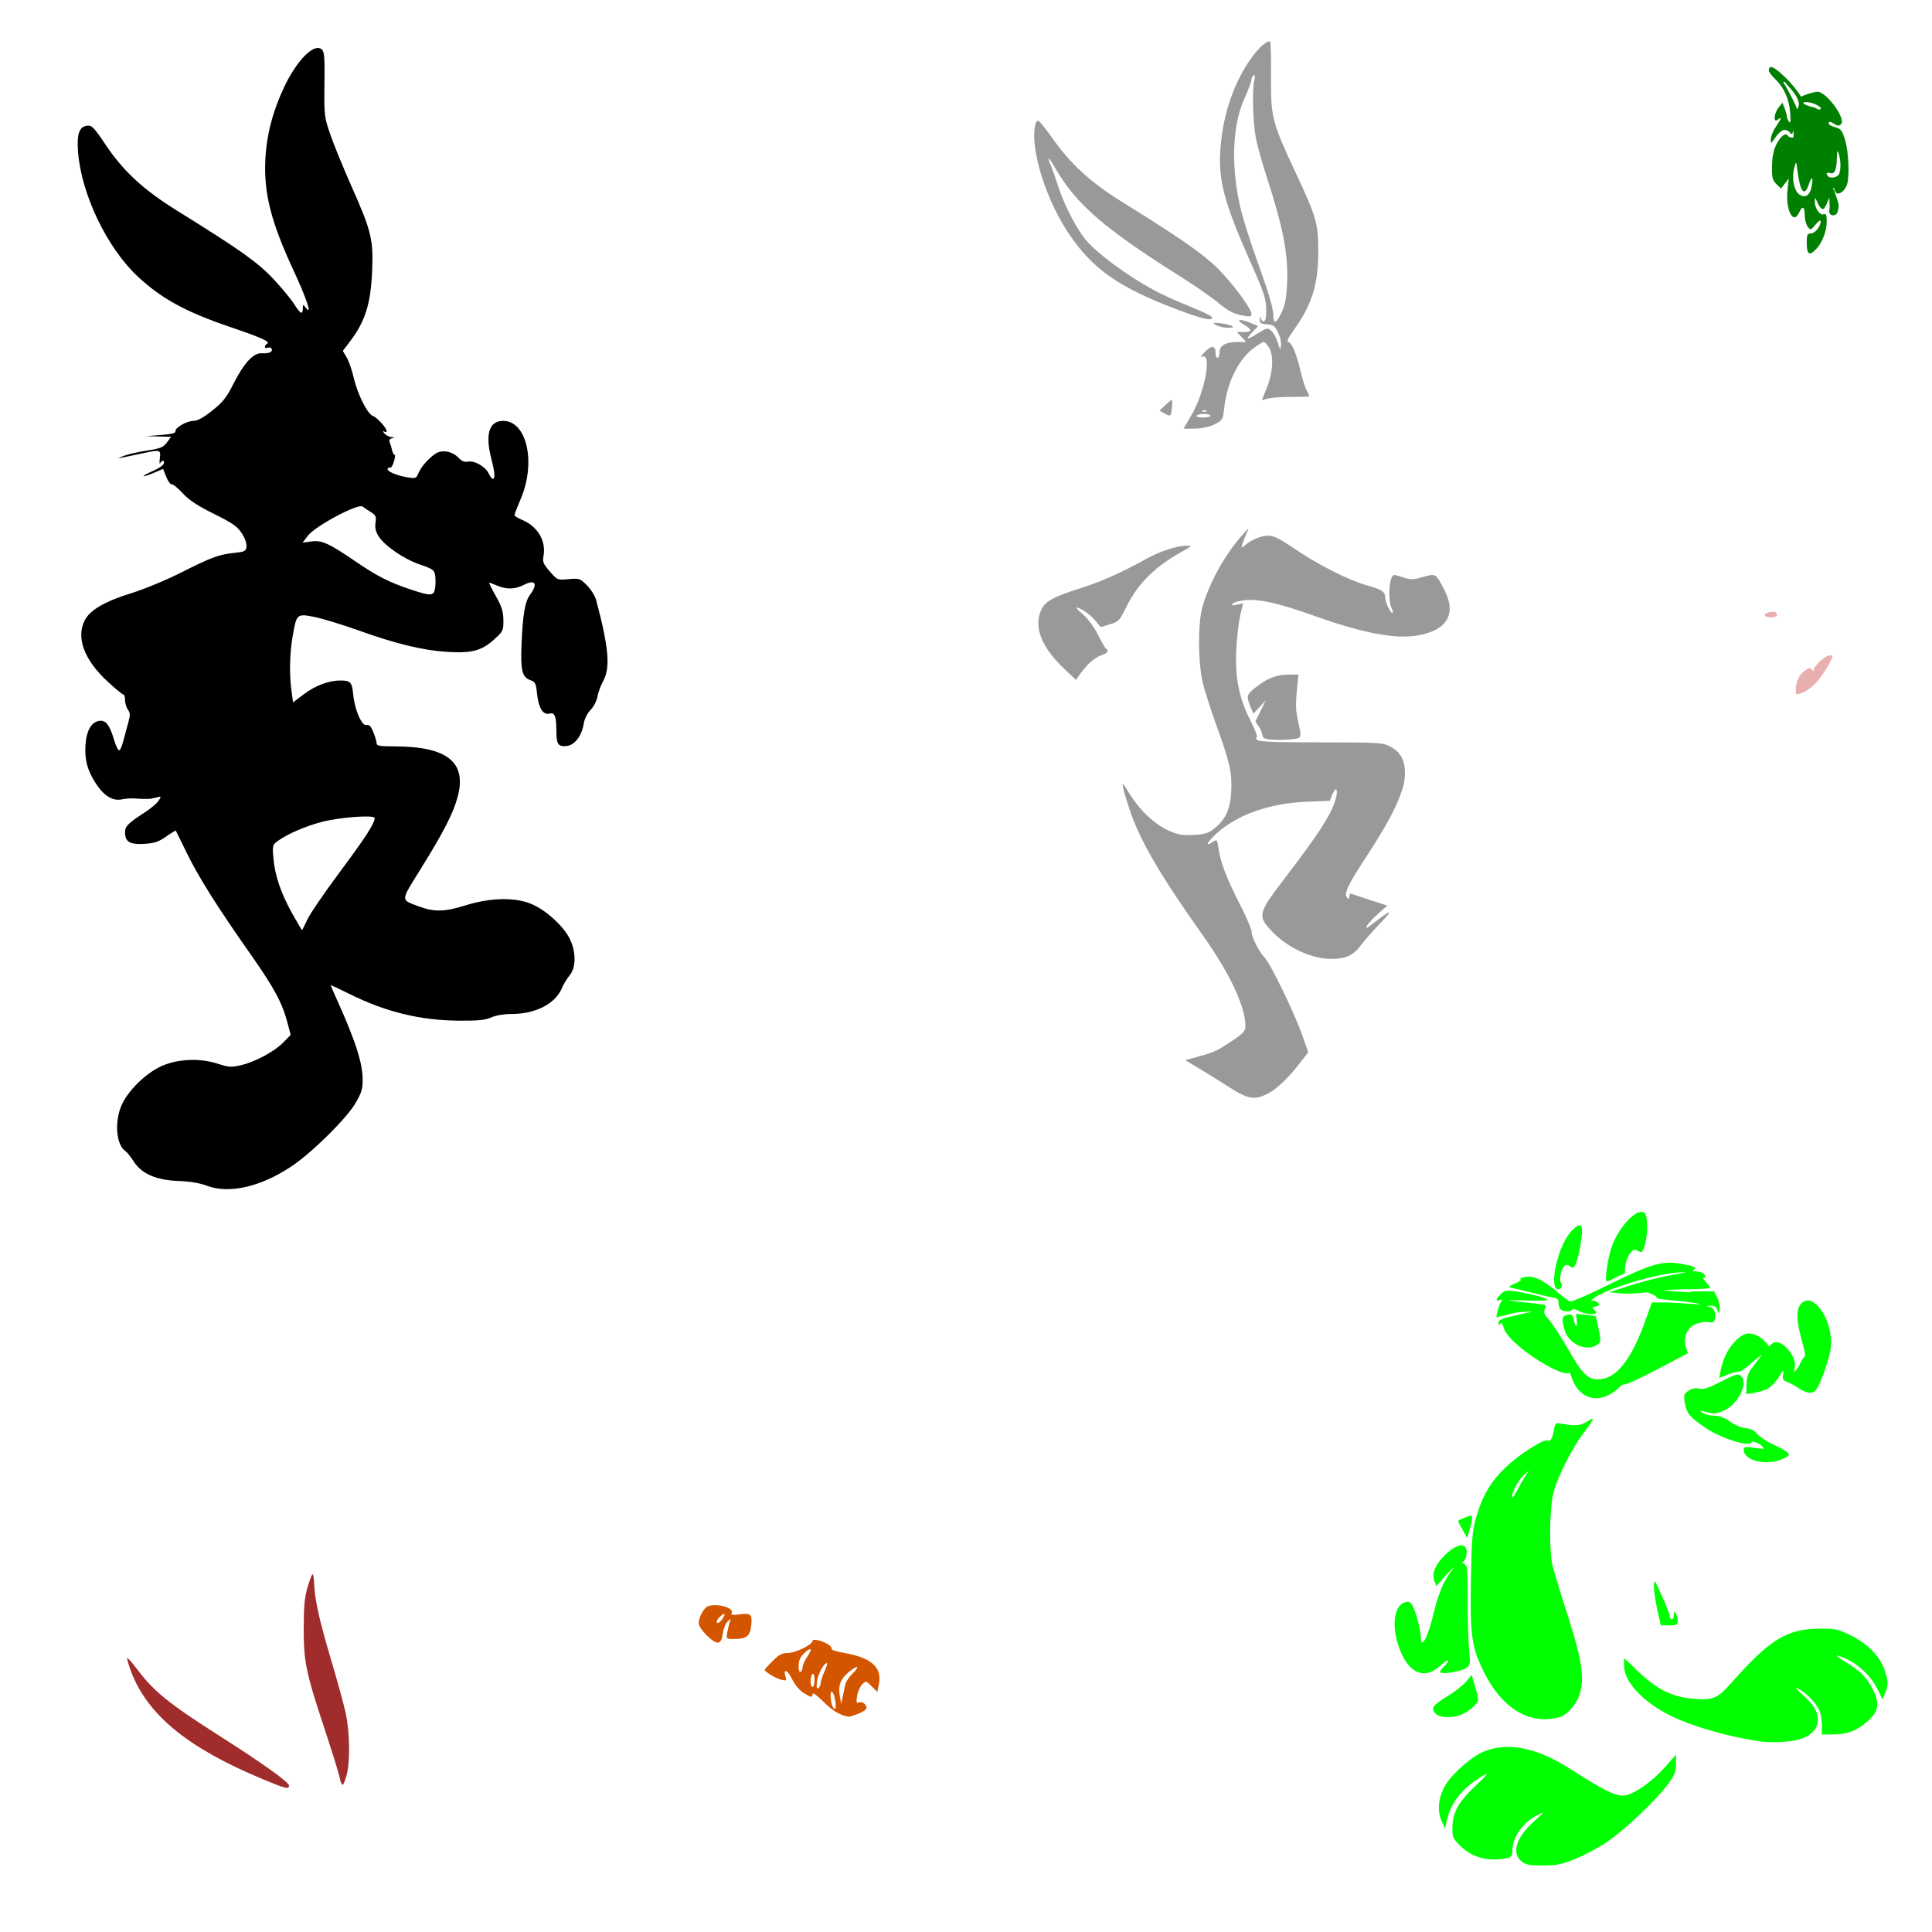
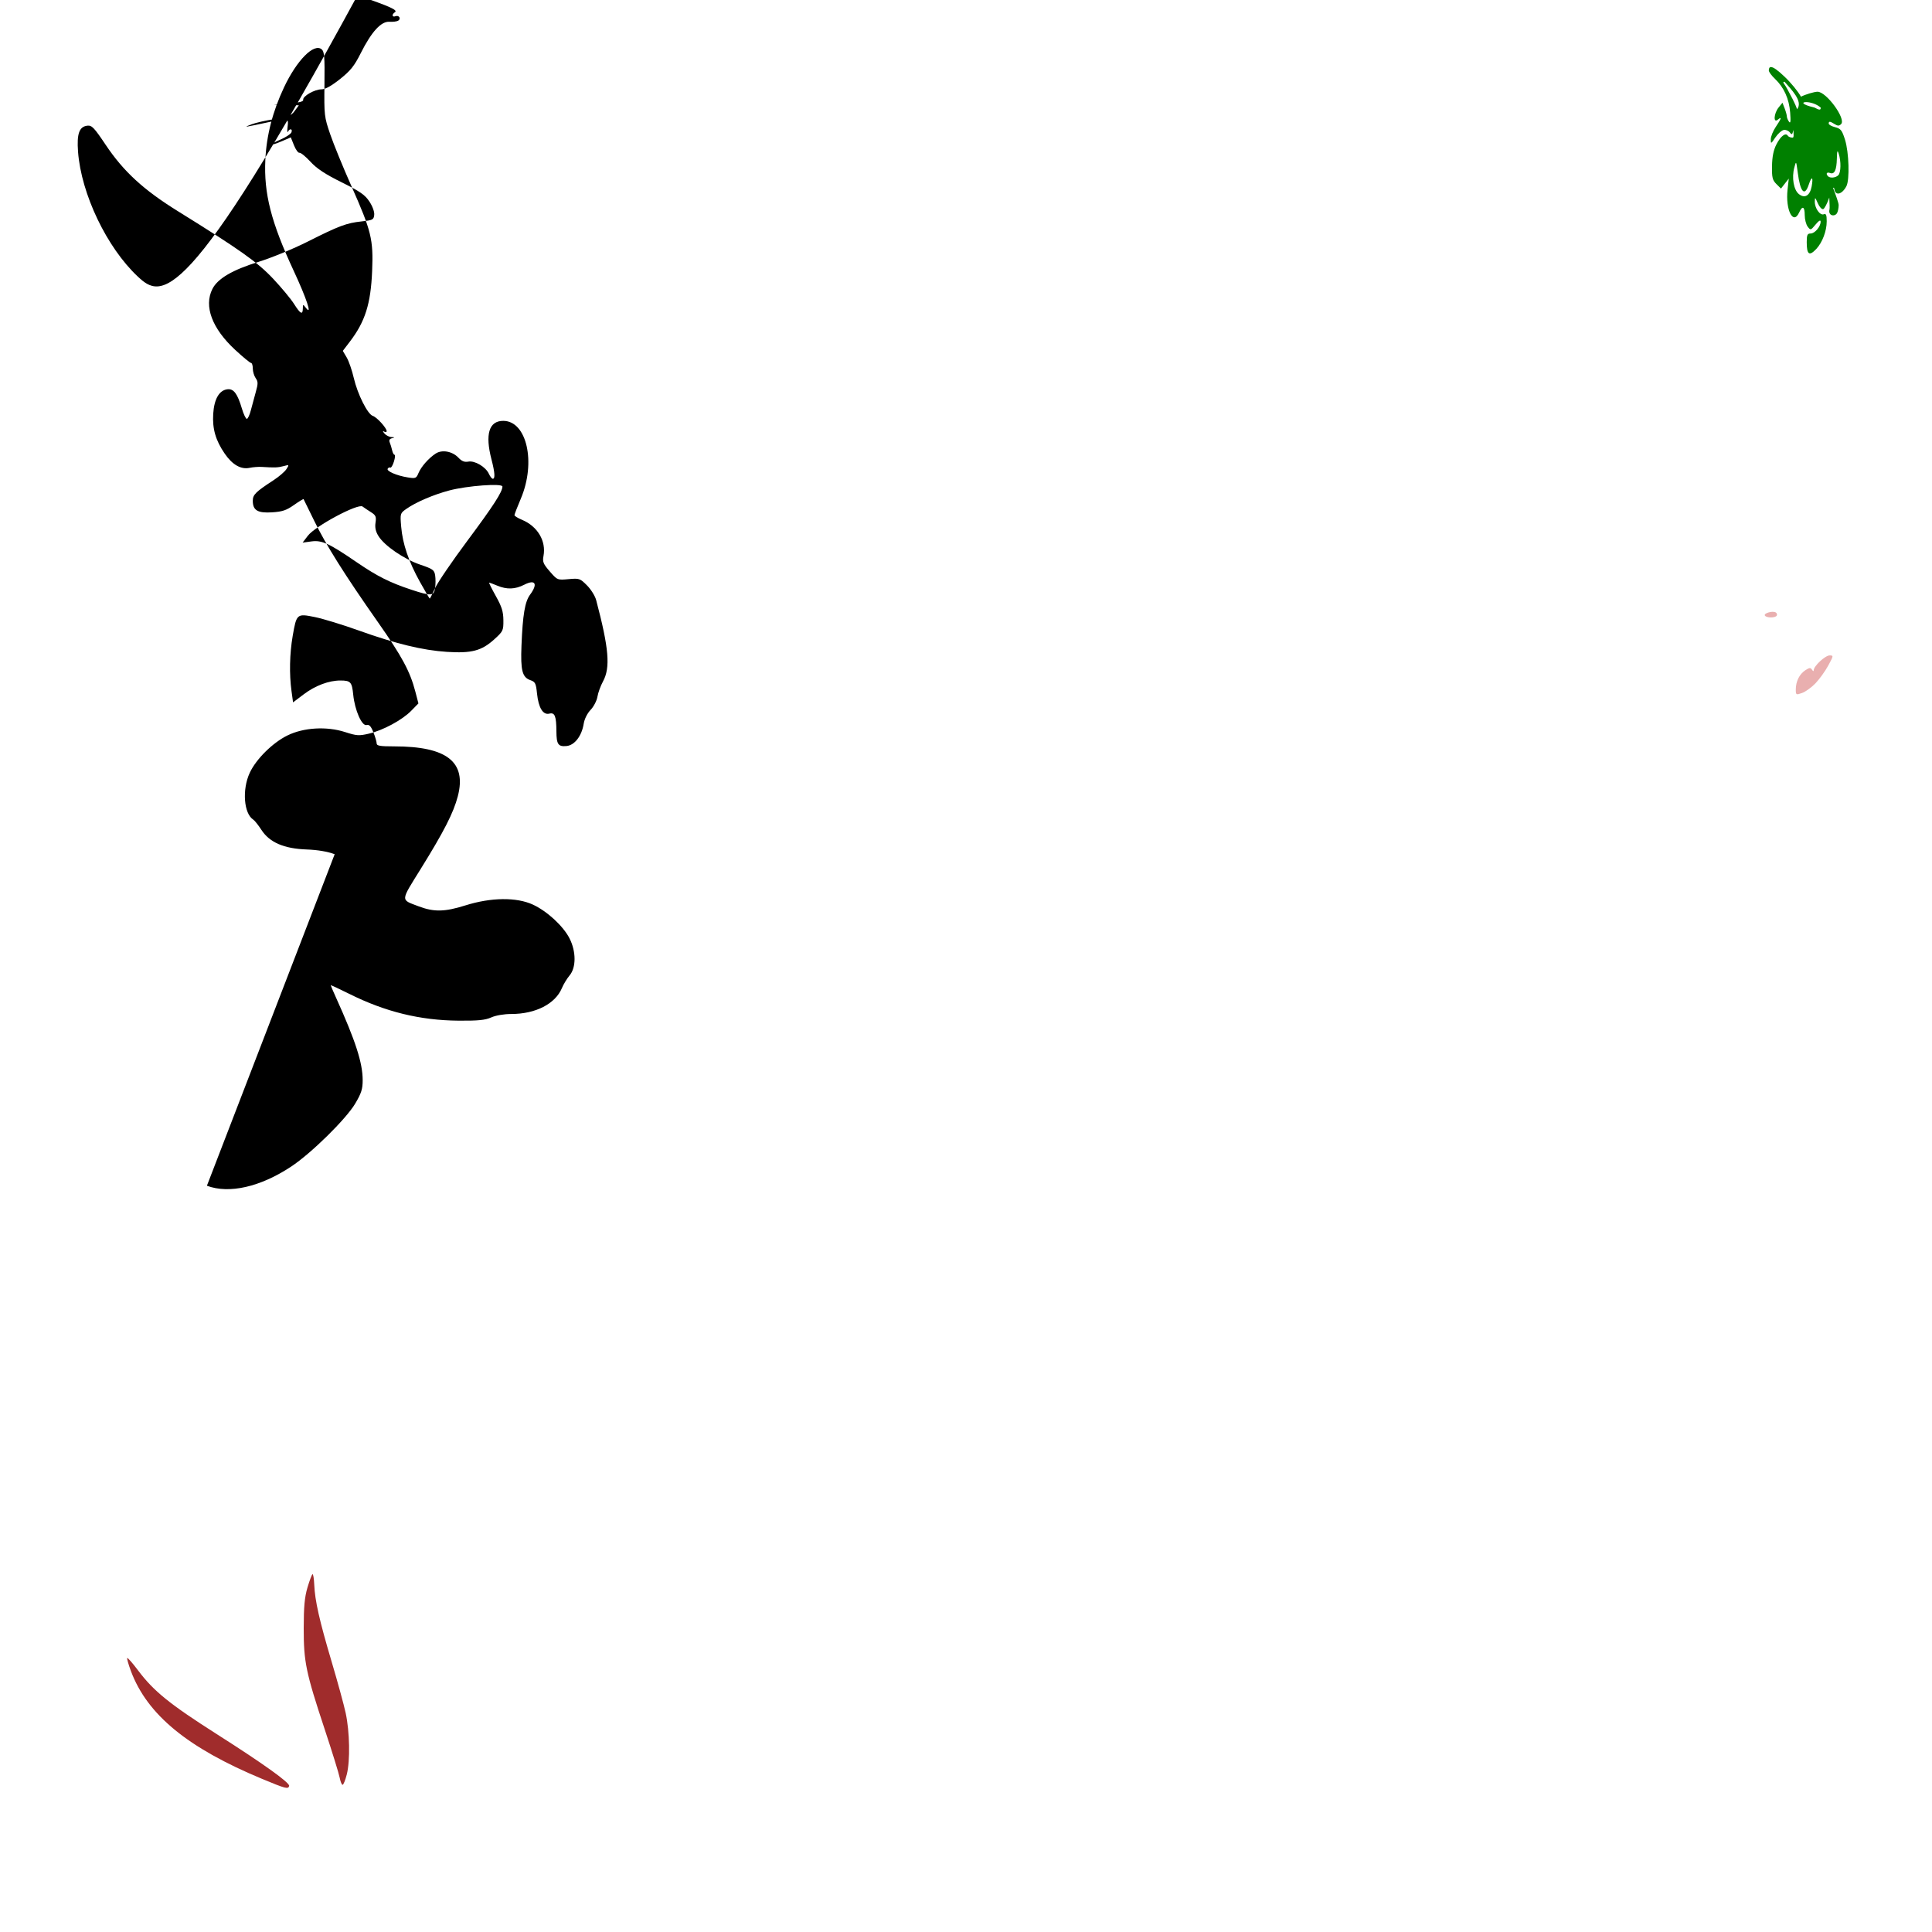
<svg xmlns="http://www.w3.org/2000/svg" xmlns:ns1="http://www.inkscape.org/namespaces/inkscape" xmlns:ns2="http://sodipodi.sourceforge.net/DTD/sodipodi-0.dtd" id="svg3275" version="1.1" ns1:version="0.47 r22583" width="1080" height="1080" ns2:docname="Bugs_stand.gif">
  <defs id="defs3279">
    <ns1:perspective ns2:type="inkscape:persp3d" ns1:vp_x="0 : 0.5 : 1" ns1:vp_y="0 : 1000 : 0" ns1:vp_z="1 : 0.5 : 1" ns1:persp3d-origin="0.5 : 0.33333333 : 1" id="perspective3283" />
  </defs>
  <ns2:namedview pagecolor="#ffffff" bordercolor="#666666" borderopacity="1" objecttolerance="10" gridtolerance="10" guidetolerance="10" ns1:pageopacity="0" ns1:pageshadow="2" ns1:window-width="1152" ns1:window-height="838" id="namedview3277" showgrid="false" ns1:zoom="0.194127" ns1:cx="39.707809" ns1:cy="390.18134" ns1:window-x="-4" ns1:window-y="-4" ns1:window-maximized="1" ns1:current-layer="svg3275" />
-   <path id="path3474" style="fill:#000000" d="m 243.211,328.755 c 0.314,-1.996 0.337,-5.161 0.052,-7.035 -0.472,-3.102 -1.228,-3.649 -8.451,-6.108 -8.958,-3.05 -19.842,-10.504 -23.216,-15.9 -1.593,-2.548 -2.087,-4.76 -1.68,-7.518 0.496,-3.353 0.147,-4.18 -2.46,-5.829 -1.671,-1.057 -3.829,-2.506 -4.795,-3.22 -2.518,-1.86 -26.432,10.917 -30.559,16.328 l -2.94,3.855 4.87,-0.667 c 5.876,-0.805 9.886,1.033 25.363,11.629 11.47,7.852 18.526,11.395 30.7,15.415 10.913,3.603 12.418,3.494 13.116,-0.948 z m -71.42,185.319 c 1.486,-3.224 9.59,-15.106 18.008,-26.405 14.555,-19.537 19.642,-27.404 19.642,-30.375 0,-1.914 -19.649,-0.463 -29.716,2.194 -8.852,2.336 -18.854,6.638 -24.073,10.355 -3.386,2.411 -3.43,2.566 -2.817,9.874 0.811,9.674 4.193,19.606 10.558,31.009 2.828,5.066 5.266,9.21 5.418,9.21 0.152,0 1.493,-2.637 2.979,-5.861 z m -56.125,148.758 c -3.977,-1.493 -9.51,-2.428 -15.705,-2.653 -12.648,-0.459 -20.706,-3.948 -25.23,-10.924 -1.727,-2.664 -3.773,-5.245 -4.547,-5.736 -5.328,-3.383 -6.349,-16.849 -1.986,-26.219 3.575,-7.679 12.84,-16.846 21.112,-20.887 9.083,-4.437 21.912,-5.181 32.173,-1.866 6.434,2.079 7.783,2.17 13.242,0.901 7.962,-1.851 18.689,-7.637 23.73,-12.799 l 4.027,-4.124 -1.736,-6.648 c -2.946,-11.282 -7.44,-19.615 -20.952,-38.853 -18.496,-26.333 -29.055,-43.133 -35.59,-56.628 -3.122,-6.447 -5.784,-11.876 -5.916,-12.065 -0.132,-0.188 -2.563,1.295 -5.403,3.297 -4.199,2.96 -6.479,3.724 -12.206,4.088 -8.068,0.514 -10.785,-1.119 -10.785,-6.48 0,-3.381 1.581,-4.944 11.629,-11.497 3.019,-1.969 6.24,-4.74 7.158,-6.158 1.636,-2.527 1.605,-2.561 -1.581,-1.701 -3.129,0.844 -4.904,0.91 -12.181,0.448 -1.842,-0.117 -4.915,0.117 -6.83,0.519 -4.817,1.012 -9.6,-1.714 -13.852,-7.893 -5.125,-7.45 -7,-13.926 -6.464,-22.336 0.526,-8.256 3.357,-13.145 7.929,-13.693 3.489,-0.418 5.621,2.414 8.1,10.762 0.943,3.175 2.178,5.772 2.744,5.772 0.567,0 1.578,-2.135 2.248,-4.745 0.67,-2.61 1.915,-7.215 2.766,-10.234 1.334,-4.73 1.326,-5.807 -0.058,-7.784 -0.884,-1.262 -1.607,-3.69 -1.607,-5.395 0,-1.705 -0.441,-3.101 -0.98,-3.101 -0.539,0 -4.529,-3.285 -8.866,-7.301 -12.933,-11.974 -17.579,-24.356 -12.758,-34.005 2.899,-5.803 11.167,-10.67 25.822,-15.201 7.134,-2.206 19.441,-7.269 27.35,-11.251 17.729,-8.927 21.793,-10.451 30.276,-11.352 6.154,-0.653 6.726,-0.945 7.034,-3.595 0.199,-1.711 -0.884,-4.747 -2.663,-7.463 -2.483,-3.793 -5.154,-5.648 -15.552,-10.801 -9.239,-4.579 -13.84,-7.617 -17.427,-11.509 -2.68,-2.908 -5.446,-5.156 -6.145,-4.995 -0.699,0.161 -2.073,-1.712 -3.054,-4.162 l -1.782,-4.454 -5.203,2.23 c -2.862,1.227 -5.398,2.035 -5.637,1.796 -0.239,-0.239 2.035,-1.496 5.053,-2.795 3.018,-1.298 5.78,-3.125 6.139,-4.059 0.779,-2.031 -1.036,-2.308 -1.986,-0.303 -0.364,0.767 -0.437,-0.488 -0.163,-2.791 0.582,-4.889 0.405,-4.933 -10.525,-2.597 -14.301,3.057 -14.349,3.063 -9.764,1.275 2.305,-0.899 8.174,-2.244 13.042,-2.989 7.638,-1.169 9.172,-1.789 11.193,-4.523 l 2.342,-3.168 -7.011,-0.201 -7.011,-0.201 8.373,-0.636 c 5.892,-0.448 8.289,-1.054 8.089,-2.045 -0.397,-1.972 6.334,-5.838 10.173,-5.843 2.156,-0.003 5.524,-1.861 10.386,-5.73 5.91,-4.703 7.987,-7.299 11.626,-14.537 6.014,-11.962 11.374,-17.82 16.019,-17.507 1.935,0.13 4.135,-0.144 4.89,-0.611 1.802,-1.113 0.448,-3.253 -1.569,-2.479 -1.87,0.717 -2.103,-1.097 -0.286,-2.22 1.897,-1.172 -2.718,-3.26 -20.899,-9.458 C 103.766,174.318 90.139,166.862 77.038,154.606 59.721,138.408 45.382,108.443 43.622,84.777 c -0.744,-10 0.683,-13.993 5.189,-14.521 2.513,-0.295 3.786,1.036 10.318,10.785 9.954,14.857 21.125,25.117 40.28,36.997 34.677,21.507 44.587,28.533 53.287,37.781 4.66,4.954 9.915,11.289 11.677,14.078 3.56,5.635 4.861,6.314 4.914,2.564 0.035,-2.486 0.053,-2.489 1.783,-0.279 3.589,4.585 0.341,-5.244 -6.825,-20.653 -12.715,-27.343 -16.818,-43.382 -15.919,-62.23 0.651,-13.644 4.084,-26.965 10.417,-40.423 7.147,-15.187 16.739,-24.896 21.056,-21.313 1.521,1.262 1.756,4.164 1.574,19.465 -0.207,17.427 -0.108,18.292 3.218,28.029 1.887,5.526 7.229,18.588 11.87,29.026 11.147,25.07 12.293,29.773 11.559,47.446 -0.761,18.327 -3.888,28.23 -12.46,39.46 l -3.931,5.15 2.163,3.667 c 1.19,2.017 2.976,7.176 3.969,11.465 2.11,9.113 7.723,20.293 10.654,21.224 2.24,0.711 7.725,6.743 7.725,8.496 0,0.603 -0.628,0.719 -1.395,0.258 -0.948,-0.57 -0.904,-0.233 0.137,1.05 0.843,1.039 2.601,1.947 3.907,2.018 2.005,0.109 2.058,0.212 0.34,0.656 -1.4,0.362 -1.791,1.106 -1.252,2.382 0.431,1.021 1.029,2.986 1.328,4.368 0.3,1.382 0.914,2.512 1.364,2.512 0.451,0 0.281,1.719 -0.376,3.821 -0.658,2.102 -1.553,3.6 -1.989,3.331 -0.436,-0.27 -1.099,0.005 -1.473,0.611 -0.834,1.35 5.05,3.9 11.279,4.887 4.294,0.681 4.702,0.516 5.905,-2.39 1.491,-3.6 5.681,-8.368 9.626,-10.952 3.57,-2.339 9.36,-1.282 12.752,2.329 1.849,1.968 3.361,2.567 5.481,2.172 3.635,-0.677 9.742,2.931 11.503,6.795 0.7,1.536 1.695,2.794 2.21,2.794 1.388,0 1.144,-3.562 -0.737,-10.786 -3.675,-14.11 -1.407,-21.589 6.548,-21.589 13.202,0 18.452,23.225 9.836,43.518 -1.95,4.593 -3.546,8.731 -3.546,9.195 0,0.464 1.884,1.63 4.186,2.592 8.754,3.657 13.616,11.837 12.037,20.254 -0.61,3.25 -0.135,4.41 3.53,8.623 4.226,4.858 4.246,4.866 10.485,4.301 6.008,-0.545 6.407,-0.41 10.286,3.469 2.22,2.22 4.535,5.924 5.146,8.233 7.145,26.994 8.043,37.733 3.807,45.503 -1.339,2.456 -2.731,6.286 -3.094,8.512 -0.363,2.225 -2.078,5.53 -3.811,7.344 -1.875,1.962 -3.441,5.107 -3.866,7.764 -1.097,6.858 -5.08,12.031 -9.598,12.466 -4.651,0.448 -5.62,-0.95 -5.661,-8.177 -0.05,-8.584 -0.892,-10.705 -3.946,-9.938 -3.548,0.891 -6.069,-3.237 -6.901,-11.303 -0.584,-5.66 -0.986,-6.459 -3.73,-7.415 -4.518,-1.575 -5.504,-5.429 -4.947,-19.347 0.687,-17.183 1.927,-24.537 4.788,-28.406 4.514,-6.105 2.985,-8.762 -3.221,-5.596 -5.129,2.617 -9.737,2.772 -15.15,0.51 -2.204,-0.921 -4.222,-1.675 -4.484,-1.675 -0.262,0 1.407,3.369 3.71,7.486 3.355,5.999 4.197,8.684 4.241,13.519 0.053,5.794 -0.153,6.222 -5.172,10.768 -7.004,6.343 -12.609,7.818 -26.38,6.937 -13.503,-0.863 -28.657,-4.538 -49.384,-11.976 -8.846,-3.174 -19.822,-6.534 -24.392,-7.466 -10.124,-2.065 -10.296,-1.919 -12.458,10.59 -1.7,9.836 -1.947,21.316 -0.661,30.681 l 0.879,6.397 6.008,-4.536 c 6.436,-4.859 14.054,-7.71 20.529,-7.682 5.646,0.024 6.383,0.847 7.094,7.925 0.87,8.659 4.817,17.649 7.447,16.961 1.497,-0.391 2.448,0.618 3.824,4.056 1.007,2.518 1.831,5.321 1.831,6.229 0,1.333 1.898,1.652 9.842,1.652 29.467,0 40.525,8.689 35.517,27.909 -2.397,9.199 -7.758,19.692 -20.752,40.614 -11.42,18.388 -11.343,17.012 -1.164,20.874 8.599,3.263 14.586,3.143 26.235,-0.525 14.237,-4.483 28.5,-4.645 37.644,-0.427 7.978,3.68 17.008,12.017 20.519,18.947 3.705,7.312 3.712,16.243 0.016,20.636 -1.465,1.741 -3.399,4.927 -4.299,7.08 -3.688,8.826 -14.734,14.486 -28.27,14.486 -4.125,0 -8.663,0.776 -11.24,1.921 -3.396,1.509 -7.315,1.897 -18.277,1.81 -21.524,-0.172 -40.985,-4.949 -61.122,-15.002 -5.68,-2.836 -10.326,-4.991 -10.326,-4.789 0,0.202 1.313,3.27 2.917,6.818 10.965,24.248 14.945,36.571 14.945,46.269 0,4.925 -0.745,7.263 -4.145,13.012 -5.148,8.703 -24.602,27.834 -35.887,35.292 -17.215,11.377 -34.649,15.334 -47.045,10.679 z" />
-   <path id="path3448" style="fill:#d45500" d="m 400.648,906.342 c 0,-0.519 1.005,-1.853 2.233,-2.964 2.511,-2.273 2.943,-1.029 0.679,1.954 -1.587,2.09 -2.911,2.55 -2.911,1.01 z m 3.43,6.749 c 0.351,-2.624 1.553,-5.631 2.67,-6.684 1.929,-1.816 1.991,-1.8 1.22,0.32 -0.446,1.228 -1.086,3.865 -1.421,5.861 -0.593,3.529 -0.5,3.628 3.371,3.628 7.389,0 9.329,-1.444 10.005,-7.448 0.722,-6.402 -0.127,-7.198 -6.716,-6.295 -3.993,0.547 -4.685,0.373 -4.143,-1.04 1.083,-2.822 -8.579,-5.348 -13.39,-3.502 -2.22,0.852 -5.074,6.156 -5.074,9.43 0,3.153 8.207,11.391 10.843,10.884 1.413,-0.272 2.181,-1.775 2.634,-5.154 z m 42.342,18.211 c 0,-2.784 0.844,-4.868 2.74,-6.764 4.083,-4.083 5.395,-3.311 2.25,1.323 -1.517,2.235 -2.757,4.968 -2.757,6.074 0,1.106 -0.502,2.322 -1.116,2.701 -0.665,0.411 -1.116,-0.936 -1.116,-3.334 z m 6.698,8.424 c 0,-1.806 0.502,-3.594 1.116,-3.973 0.664,-0.411 1.116,0.919 1.116,3.283 0,2.185 -0.502,3.973 -1.116,3.973 -0.614,0 -1.116,-1.477 -1.116,-3.283 z m 3.619,0.192 c 0.57,-4.253 3.772,-10.191 5.536,-10.27 0.43,-0.019 -0.186,2.1 -1.371,4.71 -1.185,2.609 -2.165,5.594 -2.178,6.632 -0.013,1.038 -0.603,2.245 -1.311,2.683 -0.925,0.571 -1.115,-0.484 -0.676,-3.754 z m 12.695,8.065 c -1.008,-5.657 0.368,-9.365 4.886,-13.166 4.915,-4.136 6.793,-3.731 2.439,0.526 -1.967,1.923 -3.823,4.561 -4.124,5.861 -0.301,1.3 -0.963,4.373 -1.472,6.829 l -0.925,4.465 -0.805,-4.516 z m -4.448,4.795 c -1.026,-3.827 -0.853,-8.143 0.277,-6.922 1.453,1.571 2.647,9.433 1.433,9.433 -0.57,0 -1.34,-1.13 -1.71,-2.512 z m 14.903,5.182 c 2.468,-0.988 4.488,-2.394 4.488,-3.126 0,-2.123 -2.352,-3.893 -4.22,-3.177 -1.427,0.548 -1.598,-0.065 -1.016,-3.649 0.384,-2.369 1.652,-5.26 2.818,-6.426 2.081,-2.081 2.176,-2.062 5.288,1.05 l 3.169,3.169 0.881,-4.238 c 1.964,-9.452 -4.129,-14.954 -19.475,-17.584 -4.142,-0.71 -7.266,-1.72 -6.942,-2.244 0.324,-0.524 -0.557,-1.669 -1.958,-2.544 -3.404,-2.126 -8.688,-3.296 -8.688,-1.925 0,2.044 -9.612,6.767 -13.774,6.767 -3.281,0 -4.97,0.882 -8.554,4.466 -2.456,2.456 -4.466,4.682 -4.466,4.948 0,1.052 6.324,4.819 9.299,5.539 2.81,0.68 3.08,0.514 2.44,-1.502 -1.573,-4.955 0.886,-4.265 3.501,0.982 1.622,3.256 4.312,6.526 6.461,7.854 4.407,2.723 5.092,2.801 5.092,0.576 0,-0.983 2.583,0.884 6.13,4.431 5.126,5.126 9.628,7.763 14.222,8.331 0.448,0.056 2.834,-0.707 5.303,-1.695 z" />
+   <path id="path3474" style="fill:#000000" d="m 243.211,328.755 c 0.314,-1.996 0.337,-5.161 0.052,-7.035 -0.472,-3.102 -1.228,-3.649 -8.451,-6.108 -8.958,-3.05 -19.842,-10.504 -23.216,-15.9 -1.593,-2.548 -2.087,-4.76 -1.68,-7.518 0.496,-3.353 0.147,-4.18 -2.46,-5.829 -1.671,-1.057 -3.829,-2.506 -4.795,-3.22 -2.518,-1.86 -26.432,10.917 -30.559,16.328 l -2.94,3.855 4.87,-0.667 c 5.876,-0.805 9.886,1.033 25.363,11.629 11.47,7.852 18.526,11.395 30.7,15.415 10.913,3.603 12.418,3.494 13.116,-0.948 z c 1.486,-3.224 9.59,-15.106 18.008,-26.405 14.555,-19.537 19.642,-27.404 19.642,-30.375 0,-1.914 -19.649,-0.463 -29.716,2.194 -8.852,2.336 -18.854,6.638 -24.073,10.355 -3.386,2.411 -3.43,2.566 -2.817,9.874 0.811,9.674 4.193,19.606 10.558,31.009 2.828,5.066 5.266,9.21 5.418,9.21 0.152,0 1.493,-2.637 2.979,-5.861 z m -56.125,148.758 c -3.977,-1.493 -9.51,-2.428 -15.705,-2.653 -12.648,-0.459 -20.706,-3.948 -25.23,-10.924 -1.727,-2.664 -3.773,-5.245 -4.547,-5.736 -5.328,-3.383 -6.349,-16.849 -1.986,-26.219 3.575,-7.679 12.84,-16.846 21.112,-20.887 9.083,-4.437 21.912,-5.181 32.173,-1.866 6.434,2.079 7.783,2.17 13.242,0.901 7.962,-1.851 18.689,-7.637 23.73,-12.799 l 4.027,-4.124 -1.736,-6.648 c -2.946,-11.282 -7.44,-19.615 -20.952,-38.853 -18.496,-26.333 -29.055,-43.133 -35.59,-56.628 -3.122,-6.447 -5.784,-11.876 -5.916,-12.065 -0.132,-0.188 -2.563,1.295 -5.403,3.297 -4.199,2.96 -6.479,3.724 -12.206,4.088 -8.068,0.514 -10.785,-1.119 -10.785,-6.48 0,-3.381 1.581,-4.944 11.629,-11.497 3.019,-1.969 6.24,-4.74 7.158,-6.158 1.636,-2.527 1.605,-2.561 -1.581,-1.701 -3.129,0.844 -4.904,0.91 -12.181,0.448 -1.842,-0.117 -4.915,0.117 -6.83,0.519 -4.817,1.012 -9.6,-1.714 -13.852,-7.893 -5.125,-7.45 -7,-13.926 -6.464,-22.336 0.526,-8.256 3.357,-13.145 7.929,-13.693 3.489,-0.418 5.621,2.414 8.1,10.762 0.943,3.175 2.178,5.772 2.744,5.772 0.567,0 1.578,-2.135 2.248,-4.745 0.67,-2.61 1.915,-7.215 2.766,-10.234 1.334,-4.73 1.326,-5.807 -0.058,-7.784 -0.884,-1.262 -1.607,-3.69 -1.607,-5.395 0,-1.705 -0.441,-3.101 -0.98,-3.101 -0.539,0 -4.529,-3.285 -8.866,-7.301 -12.933,-11.974 -17.579,-24.356 -12.758,-34.005 2.899,-5.803 11.167,-10.67 25.822,-15.201 7.134,-2.206 19.441,-7.269 27.35,-11.251 17.729,-8.927 21.793,-10.451 30.276,-11.352 6.154,-0.653 6.726,-0.945 7.034,-3.595 0.199,-1.711 -0.884,-4.747 -2.663,-7.463 -2.483,-3.793 -5.154,-5.648 -15.552,-10.801 -9.239,-4.579 -13.84,-7.617 -17.427,-11.509 -2.68,-2.908 -5.446,-5.156 -6.145,-4.995 -0.699,0.161 -2.073,-1.712 -3.054,-4.162 l -1.782,-4.454 -5.203,2.23 c -2.862,1.227 -5.398,2.035 -5.637,1.796 -0.239,-0.239 2.035,-1.496 5.053,-2.795 3.018,-1.298 5.78,-3.125 6.139,-4.059 0.779,-2.031 -1.036,-2.308 -1.986,-0.303 -0.364,0.767 -0.437,-0.488 -0.163,-2.791 0.582,-4.889 0.405,-4.933 -10.525,-2.597 -14.301,3.057 -14.349,3.063 -9.764,1.275 2.305,-0.899 8.174,-2.244 13.042,-2.989 7.638,-1.169 9.172,-1.789 11.193,-4.523 l 2.342,-3.168 -7.011,-0.201 -7.011,-0.201 8.373,-0.636 c 5.892,-0.448 8.289,-1.054 8.089,-2.045 -0.397,-1.972 6.334,-5.838 10.173,-5.843 2.156,-0.003 5.524,-1.861 10.386,-5.73 5.91,-4.703 7.987,-7.299 11.626,-14.537 6.014,-11.962 11.374,-17.82 16.019,-17.507 1.935,0.13 4.135,-0.144 4.89,-0.611 1.802,-1.113 0.448,-3.253 -1.569,-2.479 -1.87,0.717 -2.103,-1.097 -0.286,-2.22 1.897,-1.172 -2.718,-3.26 -20.899,-9.458 C 103.766,174.318 90.139,166.862 77.038,154.606 59.721,138.408 45.382,108.443 43.622,84.777 c -0.744,-10 0.683,-13.993 5.189,-14.521 2.513,-0.295 3.786,1.036 10.318,10.785 9.954,14.857 21.125,25.117 40.28,36.997 34.677,21.507 44.587,28.533 53.287,37.781 4.66,4.954 9.915,11.289 11.677,14.078 3.56,5.635 4.861,6.314 4.914,2.564 0.035,-2.486 0.053,-2.489 1.783,-0.279 3.589,4.585 0.341,-5.244 -6.825,-20.653 -12.715,-27.343 -16.818,-43.382 -15.919,-62.23 0.651,-13.644 4.084,-26.965 10.417,-40.423 7.147,-15.187 16.739,-24.896 21.056,-21.313 1.521,1.262 1.756,4.164 1.574,19.465 -0.207,17.427 -0.108,18.292 3.218,28.029 1.887,5.526 7.229,18.588 11.87,29.026 11.147,25.07 12.293,29.773 11.559,47.446 -0.761,18.327 -3.888,28.23 -12.46,39.46 l -3.931,5.15 2.163,3.667 c 1.19,2.017 2.976,7.176 3.969,11.465 2.11,9.113 7.723,20.293 10.654,21.224 2.24,0.711 7.725,6.743 7.725,8.496 0,0.603 -0.628,0.719 -1.395,0.258 -0.948,-0.57 -0.904,-0.233 0.137,1.05 0.843,1.039 2.601,1.947 3.907,2.018 2.005,0.109 2.058,0.212 0.34,0.656 -1.4,0.362 -1.791,1.106 -1.252,2.382 0.431,1.021 1.029,2.986 1.328,4.368 0.3,1.382 0.914,2.512 1.364,2.512 0.451,0 0.281,1.719 -0.376,3.821 -0.658,2.102 -1.553,3.6 -1.989,3.331 -0.436,-0.27 -1.099,0.005 -1.473,0.611 -0.834,1.35 5.05,3.9 11.279,4.887 4.294,0.681 4.702,0.516 5.905,-2.39 1.491,-3.6 5.681,-8.368 9.626,-10.952 3.57,-2.339 9.36,-1.282 12.752,2.329 1.849,1.968 3.361,2.567 5.481,2.172 3.635,-0.677 9.742,2.931 11.503,6.795 0.7,1.536 1.695,2.794 2.21,2.794 1.388,0 1.144,-3.562 -0.737,-10.786 -3.675,-14.11 -1.407,-21.589 6.548,-21.589 13.202,0 18.452,23.225 9.836,43.518 -1.95,4.593 -3.546,8.731 -3.546,9.195 0,0.464 1.884,1.63 4.186,2.592 8.754,3.657 13.616,11.837 12.037,20.254 -0.61,3.25 -0.135,4.41 3.53,8.623 4.226,4.858 4.246,4.866 10.485,4.301 6.008,-0.545 6.407,-0.41 10.286,3.469 2.22,2.22 4.535,5.924 5.146,8.233 7.145,26.994 8.043,37.733 3.807,45.503 -1.339,2.456 -2.731,6.286 -3.094,8.512 -0.363,2.225 -2.078,5.53 -3.811,7.344 -1.875,1.962 -3.441,5.107 -3.866,7.764 -1.097,6.858 -5.08,12.031 -9.598,12.466 -4.651,0.448 -5.62,-0.95 -5.661,-8.177 -0.05,-8.584 -0.892,-10.705 -3.946,-9.938 -3.548,0.891 -6.069,-3.237 -6.901,-11.303 -0.584,-5.66 -0.986,-6.459 -3.73,-7.415 -4.518,-1.575 -5.504,-5.429 -4.947,-19.347 0.687,-17.183 1.927,-24.537 4.788,-28.406 4.514,-6.105 2.985,-8.762 -3.221,-5.596 -5.129,2.617 -9.737,2.772 -15.15,0.51 -2.204,-0.921 -4.222,-1.675 -4.484,-1.675 -0.262,0 1.407,3.369 3.71,7.486 3.355,5.999 4.197,8.684 4.241,13.519 0.053,5.794 -0.153,6.222 -5.172,10.768 -7.004,6.343 -12.609,7.818 -26.38,6.937 -13.503,-0.863 -28.657,-4.538 -49.384,-11.976 -8.846,-3.174 -19.822,-6.534 -24.392,-7.466 -10.124,-2.065 -10.296,-1.919 -12.458,10.59 -1.7,9.836 -1.947,21.316 -0.661,30.681 l 0.879,6.397 6.008,-4.536 c 6.436,-4.859 14.054,-7.71 20.529,-7.682 5.646,0.024 6.383,0.847 7.094,7.925 0.87,8.659 4.817,17.649 7.447,16.961 1.497,-0.391 2.448,0.618 3.824,4.056 1.007,2.518 1.831,5.321 1.831,6.229 0,1.333 1.898,1.652 9.842,1.652 29.467,0 40.525,8.689 35.517,27.909 -2.397,9.199 -7.758,19.692 -20.752,40.614 -11.42,18.388 -11.343,17.012 -1.164,20.874 8.599,3.263 14.586,3.143 26.235,-0.525 14.237,-4.483 28.5,-4.645 37.644,-0.427 7.978,3.68 17.008,12.017 20.519,18.947 3.705,7.312 3.712,16.243 0.016,20.636 -1.465,1.741 -3.399,4.927 -4.299,7.08 -3.688,8.826 -14.734,14.486 -28.27,14.486 -4.125,0 -8.663,0.776 -11.24,1.921 -3.396,1.509 -7.315,1.897 -18.277,1.81 -21.524,-0.172 -40.985,-4.949 -61.122,-15.002 -5.68,-2.836 -10.326,-4.991 -10.326,-4.789 0,0.202 1.313,3.27 2.917,6.818 10.965,24.248 14.945,36.571 14.945,46.269 0,4.925 -0.745,7.263 -4.145,13.012 -5.148,8.703 -24.602,27.834 -35.887,35.292 -17.215,11.377 -34.649,15.334 -47.045,10.679 z" />
  <path id="path3287" style="fill:#a02c2c;fill-opacity:1" d="m 193.872,991.861 c 1.929,-7.655 1.627,-23.807 -0.64,-34.294 -0.991,-4.586 -4.521,-17.483 -7.843,-28.66 -6.845,-23.028 -9.352,-34.144 -9.729,-43.137 -0.143,-3.423 -0.586,-6.022 -0.985,-5.776 -0.398,0.246 -1.659,3.601 -2.801,7.455 -1.587,5.355 -2.081,10.694 -2.094,22.637 -0.021,18.936 1.187,24.767 11.712,56.554 4.2,12.684 7.975,24.867 8.389,27.072 0.414,2.205 1.149,4.01 1.633,4.01 0.484,0 1.545,-2.637 2.357,-5.861 z m -32.233,6.509 c 0.475,-1.745 -14.259,-12.305 -40.285,-28.872 -26.578,-16.919 -35.404,-24.064 -44.224,-35.799 -3.039,-4.044 -5.744,-7.134 -6.011,-6.867 -0.267,0.267 0.663,3.556 2.067,7.309 9.133,24.422 31.671,42.938 73.384,60.291 13.159,5.474 14.552,5.838 15.069,3.939 z" />
  <path style="fill:#008000" d="m 989.953,37.486 c -0.792,0.013 -1.179,0.648 -1.179,1.924 0,0.77 1.556,2.872 3.455,4.675 5.03,4.778 7.889,11.144 8.482,18.846 0.383,4.979 0.209,6.319 -0.662,5.089 -0.652,-0.921 -1.19,-2.272 -1.2,-3 -0.009,-0.728 -0.559,-2.719 -1.221,-4.448 l -1.221,-3.144 -2.131,2.627 c -2.676,3.287 -3.074,9.004 -0.476,6.847 2.436,-2.022 2.058,-0.665 -1.117,4.013 -1.535,2.262 -2.793,5.39 -2.793,6.93 0,2.702 0.083,2.66 2.544,-0.993 1.403,-2.082 3.509,-3.975 4.675,-4.199 1.166,-0.225 2.727,0.425 3.475,1.448 1.012,1.383 1.38,1.265 1.903,-1.469 0.167,2.498 0.373,4.324 -0.414,4.324 -1.101,0 -2.306,-0.488 -2.669,-1.076 -1.203,-1.947 -4.003,0.177 -6.372,4.82 -1.626,3.188 -2.373,6.863 -2.462,12.102 -0.109,6.464 0.242,7.89 2.441,10.074 l 2.565,2.545 2.172,-2.793 2.193,-2.793 -0.683,6.144 c -1.252,11.324 3.151,20.095 6.454,12.846 1.839,-4.037 3.144,-3.443 3.144,1.448 0,2.339 0.756,5.242 1.655,6.434 1.588,2.105 1.697,2.073 4.406,-1.179 1.821,-2.186 2.808,-2.768 2.834,-1.655 0.064,2.732 -3.245,6.661 -5.606,6.661 -1.815,0 -2.172,0.794 -2.172,4.841 0,6.972 1.413,7.984 5.337,3.806 3.393,-3.612 5.834,-10.05 5.834,-15.412 0,-3.611 -0.35,-4.486 -1.634,-3.993 -2.111,0.81 -5.084,-3.372 -5.027,-7.075 0.041,-2.623 0.172,-2.553 1.676,0.91 0.89,2.049 2.246,3.534 3.02,3.289 0.73,-0.231 2.203,-3.078 3.393,-6.454 0.176,3.134 0.301,5.914 0.124,6.62 -0.884,3.523 2.821,4.273 4.179,2.131 0.519,-0.819 0.942,-2.883 0.952,-4.572 0.01,-1.066 -1.601,-5.634 -3.103,-9.475 0.347,-0.444 0.564,-0.243 0.683,0.559 0.582,3.943 4.289,3.051 6.744,-1.614 1.894,-3.598 1.438,-18.936 -0.765,-25.962 -1.659,-5.288 -2.361,-6.199 -5.503,-7.013 -1.985,-0.514 -3.62,-1.41 -3.62,-2.007 0,-1.427 0.687,-1.382 3.331,0.269 1.735,1.083 2.488,1.091 3.599,-0.021 2.876,-2.875 -8.205,-18.08 -13.177,-18.08 -1.724,0 -6.752,1.478 -9.247,2.772 -1.853,-3.164 -5.307,-7.476 -9.288,-11.274 -3.749,-3.576 -6.211,-5.317 -7.53,-5.296 z m 7.613,8.213 c 3.532,4.109 10.639,10.973 6.992,15.37 -0.409,-1.387 -1.203,-3.182 -2.441,-5.627 -1.934,-3.821 -4.027,-7.59 -4.655,-8.357 -0.789,-0.965 -0.758,-1.386 0.103,-1.386 z m 12.226,11.378 c 2.071,0.043 5.572,0.929 8.006,3.082 0,1.482 -0.699,1.467 -3.517,-0.041 -7.445,-1.764 -7.152,-3.096 -4.489,-3.041 z m 17.439,27.534 c 0.146,-0.01 0.352,0.443 0.621,1.283 1.379,4.307 1.259,10.574 -0.228,12.06 -1.46,1.46 -4.545,1.764 -5.73,0.579 -1.394,-1.394 -0.738,-2.529 1.055,-1.841 2.522,0.968 3.72,-1.536 3.868,-8.006 0.064,-2.8 0.17,-4.067 0.414,-4.075 z m -23.273,6.454 c 0.282,0.027 0.511,1.658 0.993,5.42 1.411,11.005 3.87,13.655 6.185,6.64 1.641,-4.971 2.607,-4.311 1.593,1.096 -0.973,5.187 -3.889,6.904 -7.178,4.241 -2.874,-2.327 -4.041,-9.171 -2.524,-14.75 0.464,-1.707 0.712,-2.669 0.931,-2.648 z" id="path3379" />
  <path id="path3586" style="fill:#e9afaf" d="m 993.208,344.141 c 0.353,-0.572 0.103,-1.372 -0.556,-1.78 -1.699,-1.05 -6.881,0.43 -6.075,1.735 0.854,1.382 5.783,1.415 6.63,0.044 z m 21.7,37.789 c 2.213,-2.324 5.406,-6.77 7.094,-9.882 2.992,-5.515 3.011,-5.657 0.727,-5.657 -2.413,0 -8.807,5.941 -8.838,8.212 -0.01,0.782 -0.389,0.691 -0.976,-0.236 -0.794,-1.253 -1.434,-1.202 -3.718,0.295 -3.292,2.157 -5.336,6.257 -5.336,10.702 0,3.147 0.099,3.204 3.511,2.014 1.931,-0.673 5.322,-3.125 7.535,-5.449 z" />
-   <path id="path3610" style="fill:#999999" d="m 655.13,228.004 c 0.234,-2.456 0.189,-4.466 -0.101,-4.466 -0.29,0 -1.945,1.359 -3.678,3.02 l -3.152,3.02 2.533,1.406 c 3.71,2.06 3.932,1.91 4.398,-2.98 z M 709.555,23.195 c -1.62,-0.186 -5.805,3.43 -9.392,8.316 -10.229,13.935 -16.522,32.066 -17.935,51.737 -1.258,17.516 2.056,30.015 16.57,62.701 7.678,17.291 8.932,21.018 9.04,26.686 0.079,4.116 -0.366,6.751 -1.179,7.033 -0.716,0.249 -1.533,-0.443 -1.82,-1.552 -0.423,-1.633 -0.536,-1.567 -0.641,0.414 -0.109,2.047 0.549,2.503 4.055,2.793 3.581,0.296 4.469,0.955 6.206,4.51 1.117,2.285 1.857,5.555 1.634,7.261 -0.379,2.901 -0.503,2.804 -1.758,-1.469 -0.738,-2.512 -2.33,-5.487 -3.558,-6.599 -2.169,-1.963 -2.395,-1.924 -7.82,1.448 -6.239,3.878 -7.047,3.539 -2.607,-1.096 l 2.979,-3.103 -4.075,-1.696 c -5.957,-2.489 -8.875,-2.194 -4.53,0.455 5.363,3.27 5.594,4.551 0.827,4.551 l -4.158,0 2.627,2.793 2.607,2.793 -4.592,0 c -6.842,0 -10.302,1.922 -10.302,5.751 0,1.743 -0.503,3.165 -1.117,3.165 -0.614,0 -1.117,-1.211 -1.117,-2.71 0,-4.323 -2.183,-4.554 -5.978,-0.621 -1.93,2.001 -2.822,3.261 -1.986,2.793 6.414,-3.59 2.188,19.806 -6.041,33.471 -2.124,3.528 -3.848,6.479 -3.848,6.558 -10e-6,0.079 2.888,0.091 6.434,0.021 4.11,-0.082 8.104,-0.961 11.005,-2.441 4.363,-2.226 4.573,-2.599 5.234,-8.813 1.509,-14.2 7.731,-27.074 16.198,-33.512 2.657,-2.021 5.282,-3.662 5.834,-3.662 0.552,0 1.882,1.336 2.958,2.979 2.825,4.311 2.355,13.993 -1.117,22.59 l -2.813,6.93 3.537,-0.91 c 1.939,-0.497 7.908,-0.89 13.281,-0.89 5.373,0 9.785,-0.147 9.785,-0.331 -1.8e-4,-0.184 -0.73,-1.745 -1.614,-3.455 -0.884,-1.709 -2.38,-6.394 -3.31,-10.405 -2.326,-10.029 -5.073,-16.508 -6.992,-16.508 -1.039,0 0.195,-2.539 3.475,-7.137 10.025,-14.049 13.483,-25.446 13.384,-44.228 -0.08,-15.132 -1.071,-18.487 -12.846,-43.711 -13.041,-27.934 -13.716,-30.56 -13.57,-52.792 0.068,-10.4 -0.131,-19.306 -0.434,-19.797 -0.117,-0.19 -0.286,-0.284 -0.517,-0.31 z m -8.502,18.783 c 0.556,-0.086 0.547,1.072 0,3.662 -1.145,5.414 -0.655,22.296 0.89,31.092 0.647,3.684 3.357,13.473 6.041,21.762 9.519,29.402 12.285,43.93 11.481,60.591 -0.371,7.683 -1.161,11.664 -3.062,15.618 -2.87,5.971 -4.531,6.786 -4.551,2.234 -0.019,-4.414 -2.207,-11.913 -9.247,-31.609 -3.413,-9.55 -7.236,-21.418 -8.502,-26.375 -6.159,-24.124 -5.574,-48.156 1.572,-63.984 2.151,-4.764 3.91,-9.444 3.91,-10.405 0,-0.961 0.547,-2.079 1.2,-2.482 0.102,-0.063 0.19,-0.091 0.269,-0.103 z M 580.118,67.505 c -1.698,0.278 -2.531,6.972 -1.655,13.984 1.954,15.636 9.525,35.124 19.239,49.482 13.22,19.54 27.675,29.641 60.033,41.932 14.709,5.587 20.645,6.881 19.652,4.303 -0.236,-0.614 -5.498,-3.159 -11.709,-5.668 -6.211,-2.509 -13.973,-5.928 -17.232,-7.592 -17.259,-8.813 -36.771,-23.214 -42.925,-31.651 -5.135,-7.039 -11.19,-19.215 -14.005,-28.217 -1.248,-3.991 -3.054,-9.137 -4.034,-11.44 -2.462,-5.785 -1.351,-5.24 2.296,1.117 11.714,20.414 27.568,34.139 70.624,61.17 7.609,4.777 16.897,11.253 20.645,14.377 5.147,4.29 8.252,5.966 12.681,6.868 5.202,1.059 5.854,0.984 5.854,-0.662 0,-2.959 -10.479,-17.078 -19.011,-25.61 -7.774,-7.774 -21.633,-17.405 -53.082,-36.884 -17.668,-10.943 -28.944,-21.219 -39.077,-35.622 -3.636,-5.169 -7.215,-9.604 -7.944,-9.847 -0.12,-0.04 -0.238,-0.06 -0.352,-0.041 z m 99.151,112.949 c -0.547,0.012 -0.89,0.09 -0.89,0.248 0,0.268 1.142,0.934 2.524,1.489 3.289,1.322 9.419,1.467 8.026,0.186 -0.903,-0.83 -7.292,-1.978 -9.661,-1.924 z m -6.371,48.8 c 0.388,-0.016 0.818,0.066 1.221,0.228 0.891,0.356 0.639,0.608 -0.662,0.662 -1.177,0.048 -1.84,-0.208 -1.469,-0.579 0.185,-0.185 0.522,-0.294 0.91,-0.31 z m -0.103,2.131 c 1.719,-0.014 3.421,0.295 3.827,0.952 0.335,0.542 -1.408,1.021 -3.868,1.055 -2.514,0.035 -4.191,-0.405 -3.827,-0.993 0.41,-0.663 2.15,-1 3.868,-1.014 z m 24.948,64.273 c -0.323,0.152 -1.285,1.193 -3.103,3.227 -10.063,11.264 -19.049,27.578 -22.652,41.104 -2.348,8.813 -2.27,29.514 0.145,40.67 0.963,4.448 4.476,15.552 7.799,24.679 7.544,20.723 8.873,26.665 8.337,37.091 -0.504,9.794 -3.077,15.536 -9.185,20.48 -3.538,2.864 -5.342,3.441 -11.812,3.806 -6.443,0.364 -8.646,-0.039 -14.274,-2.565 -7.849,-3.522 -16.255,-11.603 -22.073,-21.245 -4.56,-7.559 -4.511,-5.99 0.228,8.73 5.606,17.414 17.018,37.12 41.249,71.266 15.175,21.383 23.902,40.025 23.81,50.827 -0.022,2.59 -1.227,3.944 -6.971,7.778 -9.048,6.039 -10.302,6.645 -19.197,9.081 l -7.509,2.048 8.771,5.275 c 4.817,2.906 12.204,7.495 16.425,10.198 10.014,6.414 13.671,6.967 21.142,3.165 4.622,-2.352 11.48,-8.87 17.294,-16.425 l 5.13,-6.661 -3.144,-8.999 c -4.314,-12.411 -17.924,-40.556 -21.204,-43.835 -3.169,-3.169 -7.364,-11.63 -7.364,-14.874 0,-1.25 -3.006,-8.171 -6.682,-15.37 -7.256,-14.21 -10.597,-22.986 -11.791,-30.947 -0.762,-5.079 -0.77,-5.104 -3.413,-3.372 -4.336,2.841 -3.033,0.094 2.276,-4.799 11.264,-10.383 29.497,-16.902 49.648,-17.77 l 13.819,-0.6 1.221,-3.206 c 1.64,-4.344 3.29,-4.045 2.4,0.434 -1.756,8.839 -8.329,19.253 -30.285,47.972 -13.744,17.977 -13.993,19.582 -4.675,28.899 7.856,7.856 20.067,13.652 29.954,14.212 9.16,0.519 14.228,-1.459 18.432,-7.22 1.728,-2.368 6.707,-8.033 11.047,-12.578 7.882,-8.255 6.666,-8.168 -4.282,0.31 -3.548,2.747 -4.104,2.943 -3.082,1.034 0.687,-1.285 3.531,-4.34 6.309,-6.785 l 5.048,-4.448 -9.226,-3 c -5.069,-1.645 -9.845,-3.237 -10.612,-3.558 -0.813,-0.341 -1.386,0.247 -1.386,1.407 0,1.474 -0.333,1.653 -1.262,0.724 -2.045,-2.045 0.436,-7.268 11.254,-23.728 13.598,-20.692 20.513,-35.166 21.018,-44.021 0.483,-8.462 -2.008,-13.511 -8.233,-16.777 -4.124,-2.163 -6.235,-2.296 -38.622,-2.296 -25.925,0 -34.626,-0.351 -35.684,-1.407 -0.882,-0.879 -0.946,-1.386 -0.186,-1.386 0.663,0 -1.022,-4.392 -3.744,-9.764 -6.437,-12.701 -8.621,-24.176 -7.695,-40.484 0.366,-6.447 1.355,-14.62 2.193,-18.184 l 1.531,-6.496 -3.496,0.745 c -2.835,0.596 -3.249,0.465 -2.131,-0.703 0.758,-0.792 4.28,-1.652 7.82,-1.903 7.526,-0.534 18.667,2.069 37.029,8.647 27.223,9.752 45.683,13.312 58.13,11.212 16.628,-2.805 22.127,-11.926 15.267,-25.3 -4.904,-9.56 -4.794,-9.484 -12.081,-7.427 -5.723,1.616 -6.839,1.625 -11.522,0.083 -5.159,-1.698 -5.192,-1.709 -6.227,1.014 -1.414,3.719 -1.315,13.389 0.165,16.156 0.664,1.24 0.953,2.523 0.641,2.834 -0.795,0.795 -4.075,-5.82 -4.096,-8.254 -0.031,-3.61 -1.691,-4.783 -9.888,-7.054 -10.467,-2.901 -27.706,-11.61 -41.001,-20.687 -8.049,-5.496 -11.48,-7.199 -14.481,-7.199 -4.049,0 -9.488,2.248 -13.177,5.441 -1.997,1.728 -2.068,1.68 -1.262,-0.972 0.466,-1.535 1.574,-4.302 2.462,-6.144 0.735,-1.526 1.047,-2.262 0.724,-2.11 z m -34.505,9.392 c -5.179,-0.031 -14.77,3.093 -22.259,7.24 -14.509,8.036 -25.115,12.748 -37.753,16.777 -15.837,5.049 -19.772,7.468 -21.804,13.405 -3.208,9.374 1.392,19.971 13.736,31.63 l 6.351,5.999 1.758,-2.648 c 0.971,-1.457 3.293,-4.263 5.151,-6.247 1.858,-1.984 5.056,-4.167 7.096,-4.841 3.594,-1.186 4.642,-2.573 2.813,-3.703 -0.488,-0.302 -2.543,-3.845 -4.572,-7.882 -2.111,-4.201 -5.646,-9.001 -8.254,-11.233 -2.506,-2.145 -4.192,-3.91 -3.744,-3.91 2.134,0 7.533,3.685 10.385,7.096 l 3.165,3.786 5.13,-1.51 c 4.835,-1.432 5.357,-1.977 9.247,-9.847 6.442,-13.034 16.063,-22.543 31.402,-31.009 5.395,-2.978 5.462,-3.083 2.151,-3.103 z m 62.598,71.99 -6.165,0.103 c -6.591,0.12 -11.334,2.072 -18.122,7.406 -4.651,3.655 -4.92,4.761 -2.544,10.447 l 1.634,3.93 3.434,-3.682 3.455,-3.682 -2.896,5.896 -2.896,5.916 2.462,3.579 c 1.347,1.97 1.353,4.818 2.296,5.585 1.908,1.553 17.375,1.301 19.652,-0.145 1.144,-0.726 1.065,-2.43 -0.372,-8.626 -1.644,-7.087 -1.681,-9.657 -0.29,-23.376 l 0.352,-3.351 z" />
-   <path id="path3422" style="fill:#00ff00" d="m 917.317,677.448 c -4.535,0.327 -12.404,9.072 -16.094,18.784 -2.432,6.4 -4.437,20.087 -2.938,20.087 0.579,0 2.955,-1.055 5.275,-2.358 3.391,-1.906 2.804,-1.197 4.737,-2.089 -0.203,-6.092 1.807,-9.86 3,-11.316 1.854,-2.262 2.478,-2.444 4.386,-1.283 2.019,1.229 2.37,0.962 3.641,-2.793 1.859,-5.494 1.935,-16.473 0.124,-18.287 -0.563,-0.564 -1.291,-0.805 -2.131,-0.745 z m -34.34,7.489 c -0.926,0.01 -2.324,1.021 -4.282,2.979 -7.739,7.739 -13.452,32.871 -7.468,32.871 0.635,0 1.807,-0.827 1.986,-2.793 -1.767,-1.904 -1.127,-5.876 0.228,-8.709 2.063,-4.314 4.376,-1.023 5.316,-0.662 2.188,0.84 4.422,-9.095 5.378,-17.232 0.513,-4.363 0.195,-6.469 -1.159,-6.454 z m 50.558,20.894 c -7.417,-0.025 -15.287,2.97 -33.326,11.874 -11.359,5.606 -21.376,10.054 -22.259,9.888 -0.883,-0.166 -4.056,-2.446 -7.054,-5.068 -8.086,-7.074 -14.322,-9.907 -18.908,-8.585 -2.029,0.585 -2.948,1.161 -2.027,1.262 0.921,0.101 -0.337,1.084 -2.793,2.193 -4.235,1.912 -4.322,2.042 -1.676,2.607 1.535,0.328 7.069,1.672 12.288,2.979 5.219,1.307 10.365,2.46 11.44,2.565 1.075,0.105 1.965,1.043 1.965,2.089 0,3.821 1.348,5.441 4.572,5.441 1.776,0 3.227,-0.477 3.227,-1.055 0,-0.578 1.449,-0.421 3.082,0.559 4.172,2.502 12.293,2.782 9.743,0.228 -2.162,-2.165 -1.849,-1.962 -0.021,-2.42 2.358,-0.592 2.624,-0.977 1.469,-2.213 -0.775,-0.83 -2.179,-1.294 -3.103,-1.014 -1.106,0.335 -0.939,-0.082 0.455,-1.221 6.329,-5.169 33.369,-13.513 47.31,-14.605 6.5,-0.509 5.926,-0.306 -4.282,1.572 -6.479,1.192 -16.772,3.823 -22.88,5.834 l -11.109,3.641 6.702,0.641 c 3.432,0.326 9.742,0.02 14.563,-0.662 2.664,1.012 5.712,2.436 5.068,2.834 -0.788,0.487 2.927,1.225 8.44,1.676 5.427,0.443 11.88,1.227 14.336,1.738 2.85,0.592 1.232,0.658 -4.468,0.186 -4.912,-0.407 -11.609,-0.742 -14.894,-0.745 l -5.978,0 -3.599,10.054 c -8.064,22.436 -16.481,32.923 -26.438,32.933 -5.891,0.007 -8.932,-3.033 -16.591,-16.529 -3.746,-6.601 -8.803,-14.328 -11.233,-17.17 -3.875,-3.965 -1.828,-5.232 -1.49,-7.282 0.331,-1.249 -11.072,-1.724 -20.232,-3.041 -1.842,-0.265 2.39,-0.279 9.412,-0.021 7.023,0.259 12.305,0.04 11.729,-0.476 -1.334,-1.196 -9.352,-3.305 -17.253,-4.551 -2.043,-0.322 -3.443,-0.506 -4.53,-0.496 -1.812,0.016 -2.724,0.573 -4.117,1.862 -3,2.776 -3.267,4.366 -0.558,3.351 1.578,-0.591 1.705,-0.427 0.683,0.869 -1.196,1.516 -3.229,8.895 -2.441,8.854 0.202,-0.011 4.125,-1.007 8.73,-2.214 3.226,-0.846 8.019,-0.985 11.088,-0.993 l -4.654,1.055 c -13.366,3.022 -14.23,3.347 -14.212,5.358 0.013,1.371 0.225,1.473 0.91,0.393 0.618,-0.974 1.347,-0.025 2.234,2.938 2.751,8.099 28.538,25.367 35.871,24.783 0.565,-0.915 1.117,-0.322 1.634,1.738 4.584,13.889 16.789,15.71 26.727,6.206 1.157,-1.3 2.547,-2.089 3.082,-1.758 0.536,0.331 8.73,-3.449 18.204,-8.419 l 17.232,-9.04 -1.158,-3.289 c -1.823,-5.229 0.623,-10.985 5.523,-13.033 2.193,-0.916 5.346,-1.409 7.013,-1.076 2.363,0.473 3.155,0.128 3.599,-1.572 0.909,-3.475 -0.361,-6.484 -2.958,-6.992 -2.007,-0.392 -1.922,-0.493 0.538,-0.621 2.13,-0.11 3.173,0.538 3.786,2.358 0.823,2.443 0.869,2.438 1.324,-0.476 0.257,-1.648 -0.33,-4.53 -1.303,-6.413 l -1.779,-3.434 -13.302,0 c 3.561,0.95 -6.689,0.125 -15.763,-0.517 4.636,-0.398 10.025,-0.67 14.336,-0.703 6.908,-0.054 12.557,-0.401 12.557,-0.765 0,-0.365 -1.085,-1.827 -2.42,-3.248 -1.515,-1.613 -1.897,-2.586 -0.993,-2.586 1.16,0 1.176,-0.334 0.062,-1.676 -0.764,-0.921 -2.71,-1.666 -4.324,-1.676 -2.032,-0.012 -2.479,-0.318 -1.448,-0.972 1.903,-1.206 -0.424,-2.202 -8.171,-3.475 -1.782,-0.293 -3.481,-0.449 -5.192,-0.455 z m -52.523,28.61 0.434,3.703 c 0.52,4.456 -0.785,4.122 -1.696,-0.434 -0.55,-2.749 -1.071,-3.153 -3.496,-2.689 -3.145,0.601 -3.44,2.039 -1.696,8.316 2.241,8.069 12.452,12.647 18.432,8.275 1.996,-1.459 2.029,-2.018 0.662,-8.647 -0.804,-3.9 -1.535,-7.169 -1.634,-7.24 -0.099,-0.072 -2.61,-0.383 -5.585,-0.703 l -5.42,-0.579 z m -52.765,245.229 c -7.637,3.691 -18.385,13.842 -21.328,20.149 -3.027,6.487 -3.418,12.73 -1.138,17.935 l 1.945,4.427 0.952,-4.179 c 2.3,-10.14 8.335,-17.956 19.073,-24.638 5.24,-3.261 4.508,-2.091 -3.455,5.42 -9.031,8.519 -12.412,14.781 -12.412,23.024 0,5.371 0.347,6.121 4.861,10.447 6.468,6.198 15.344,8.499 25.155,6.537 2.883,-0.577 3.475,-1.229 3.475,-3.744 0,-7.938 5.634,-16.133 13.963,-20.335 4.399,-2.219 4.378,-2.16 -1.8,3.413 -10.054,9.07 -12.801,17.834 -6.992,22.404 2.433,1.914 4.526,2.312 12.019,2.296 7.617,-0.016 10.47,-0.608 17.997,-3.662 4.924,-1.997 12.665,-6.094 17.191,-9.102 9.935,-6.605 27.691,-23.303 34.34,-32.292 4.076,-5.511 4.824,-7.345 4.82,-11.709 l 0,-5.192 -6.144,6.909 c -8.109,9.09 -18.423,16.004 -23.831,15.97 -4.479,-0.028 -11.218,-3.452 -28.382,-14.377 -14.653,-9.58 -33.327,-17.446 -50.31,-9.702 z m 189.635,-69.261 c -18.876,0 -28.372,5.787 -50.248,30.554 -7.702,8.72 -10.189,9.656 -22.342,8.502 -10.806,-1.026 -19.141,-5.246 -29.189,-14.791 l -8.213,-7.799 0,4.427 c 0,8.786 10.393,19.981 25.631,27.637 11.701,5.879 30.751,11.44 49.172,14.357 6.753,1.069 17.924,0.612 23.19,-0.952 9.257,-2.749 12.653,-9.504 8.668,-17.211 -0.9,-1.741 -4.034,-5.296 -6.971,-7.902 -4.133,-3.668 -4.599,-4.335 -2.007,-3 4.388,2.26 10.178,8.358 11.667,12.309 0.652,1.728 1.179,5.365 1.179,8.088 l 0,4.965 5.73,0 c 8.201,0 13.796,-2.017 19.425,-6.971 6.57,-5.783 7.372,-9.95 3.475,-17.915 -3.427,-7.004 -6.806,-10.425 -15.784,-15.908 -3.684,-2.25 -5.445,-3.714 -3.91,-3.268 9.26,2.687 18.131,10.284 22.466,19.239 l 2.524,5.192 1.407,-3.31 c 1.888,-4.427 1.84,-6.967 -0.248,-13.095 -2.596,-7.619 -9.315,-14.564 -18.535,-19.177 -7.139,-3.572 -8.825,-3.972 -17.087,-3.972 z m -195.172,25.859 -3.124,3.744 c -1.714,2.06 -6.417,5.756 -10.467,8.213 -8.255,5.005 -9.415,6.643 -6.702,9.64 2.384,2.635 10.306,2.775 15.267,0.269 4.685,-2.367 8.606,-6 8.606,-7.985 0,-0.873 -0.817,-4.354 -1.8,-7.737 l -1.779,-6.144 z m 102.192,-52.192 c -0.318,-0.044 -0.341,0.989 -0.352,2.751 -0.014,2.456 0.855,8.357 1.924,13.115 l 1.945,8.647 4.737,0 c 4.192,0 4.752,-0.289 4.737,-2.503 -0.01,-1.381 -0.501,-3.278 -1.096,-4.199 -0.875,-1.354 -1.083,-1.183 -1.096,0.848 -0.01,1.381 -0.524,2.503 -1.138,2.503 -0.614,0 -1.117,-0.75 -1.117,-1.676 0,-0.926 -1.985,-6.072 -4.427,-11.44 -2.561,-5.63 -3.652,-7.983 -4.117,-8.047 z m -108.088,-20.232 c -2.186,0.066 -5.359,1.84 -8.895,5.275 -5.555,5.395 -7.689,10.437 -6.144,14.501 l 1.158,3.041 4.923,-5.627 c 1.748,-1.998 3.891,-4.017 5.689,-5.399 -2.706,2.634 -5.41,7.278 -6.785,9.992 -1.306,2.578 -3.74,9.31 -5.089,15.143 -3.345,14.467 -7.299,21.99 -7.447,14.191 -0.092,-4.841 -3.507,-16.61 -5.399,-18.577 -1.201,-1.248 -2.13,-1.323 -4.261,-0.352 -6.12,2.788 -6.653,15.99 -1.138,28.279 4.317,9.62 10.814,13.272 17.522,9.826 1.341,-0.689 3.835,-2.542 5.523,-4.117 1.688,-1.575 3.062,-2.351 3.062,-1.717 0,0.634 -1.006,2.054 -2.234,3.165 -1.228,1.111 -2.234,2.519 -2.234,3.124 0,1.65 10.975,0.052 14.212,-2.069 2.696,-1.766 2.748,-2.036 1.924,-10.923 -0.464,-5.01 -0.798,-17.518 -0.745,-27.803 0.069,-13.206 -0.268,-18.701 -1.159,-18.701 -0.696,-1.123 -1.536,-1.514 -2.462,-1.407 1.979,-0.987 2.656,-2.182 2.979,-4.944 0.39,-3.34 -0.814,-4.969 -3,-4.903 z m 5.73,-16.653 c -1.192,0 -7.426,2.534 -7.426,3.02 0,0.317 1.122,2.587 2.503,5.048 l 2.524,4.489 1.303,-4.324 c 0.72,-2.377 1.359,-5.214 1.407,-6.289 0.047,-1.075 -0.095,-1.945 -0.31,-1.945 z m 32.126,-25.114 -2.172,3.331 c -1.19,1.842 -3.3,5.582 -4.696,8.295 -1.395,2.714 -2.544,4.07 -2.544,3.02 0,-2.835 3.874,-9.863 6.827,-12.412 l 2.586,-2.234 z m 35.581,-29.003 c -0.375,-0.027 -1.384,0.558 -2.958,1.531 -4.028,2.489 -6.661,2.67 -15.743,1.055 -1.742,-0.31 -2.343,0.416 -2.875,3.558 -0.814,4.805 -2.015,6.918 -3.434,6.041 -1.931,-1.193 -15.559,7.41 -23.252,14.667 -8.564,8.079 -13.277,16.017 -16.839,28.382 -2.082,7.226 -2.483,11.967 -2.896,34.857 -0.562,31.114 0.403,37.887 7.447,51.882 8.431,16.751 20.425,25.981 33.761,26.003 3.561,0.01 7.881,-0.735 9.619,-1.634 4.543,-2.349 8.767,-7.777 10.24,-13.198 2.435,-8.962 0.674,-19.709 -7.158,-43.773 -3.997,-12.28 -7.814,-24.984 -8.482,-28.237 -1.706,-8.315 -1.48,-29.5 0.414,-38.436 1.783,-8.412 9.712,-24.6 16.736,-34.174 4.522,-6.164 6.136,-8.471 5.42,-8.523 z m 81.154,-24.638 c -1.511,0.034 -3.994,1.126 -9.288,3.848 -7.078,3.639 -9.905,4.559 -12.246,3.972 -2.052,-0.515 -3.974,-0.148 -5.937,1.138 -2.591,1.698 -2.834,2.405 -2.193,6.413 0.963,6.023 2.671,8.194 10.902,13.922 9.126,6.351 26.582,11.789 26.582,8.275 0,-0.548 1.859,-0.045 4.137,1.117 1.038,0.529 1.976,1.708 2.876,2.834 -1.758,-0.128 -3.553,-0.317 -5.068,-0.538 -5.635,-0.82 -6.413,-0.692 -6.413,0.952 0,6.534 13.601,9.358 22.755,4.737 2.951,-1.49 3.062,-1.758 1.407,-3.413 -3.011,-2.169 -6.491,-3.634 -9.826,-5.275 -2.858,-1.488 -6.107,-3.855 -7.24,-5.254 -1.318,-1.627 -3.485,-2.629 -5.978,-2.793 -2.204,-0.144 -5.963,-1.714 -8.668,-3.62 -3.283,-2.314 -6.125,-3.372 -9.019,-3.372 -2.321,0 -5.18,-0.718 -6.372,-1.593 -1.919,-1.408 -1.643,-1.449 2.482,-0.352 3.957,1.053 5.37,0.903 9.392,-0.91 8.129,-3.665 13.916,-15.739 9.35,-19.528 -0.452,-0.375 -0.947,-0.574 -1.634,-0.559 z m 39.181,-41.518 c -9.709,1.373 -4.654,17.14 -3.227,22.879 1.815,6.246 2.11,8.606 1.117,8.937 -1.714,1.568 -2.064,4.04 -3.599,5.999 l -2.234,2.627 0.662,-2.938 c 1.252,-5.546 -6.09,-14.866 -11.129,-14.129 -0.739,0.108 -1.999,1.036 -3.33,2.338 -2.279,-3.646 -6.734,-7.106 -11.191,-7.24 -2.278,0.104 -4.545,1.339 -7.033,3.703 -4.331,4.115 -7.528,10.304 -8.751,16.942 l -0.786,4.261 4.179,-1.738 c 2.3,-0.961 5.335,-1.758 6.723,-1.758 2.3,0 8.413,-6.502 12.991,-9.537 -1.918,2.565 -4.147,5.524 -5.523,7.302 -2.271,2.935 -3.037,5.259 -3.124,9.33 l -0.124,5.42 4.427,-0.703 c 2.43,-0.389 5.83,-1.437 7.571,-2.338 1.741,-0.9 4.5,-3.779 6.123,-6.392 2.643,-4.254 2.9,-4.414 2.441,-1.593 -0.418,2.572 -0.01,3.331 2.276,4.199 1.539,0.585 4.122,1.98 5.73,3.103 5.054,3.53 8.762,3.88 10.654,0.993 2.725,-4.16 7.178,-16.97 7.964,-22.9 1.611,-12.145 -6.143,-26.529 -12.805,-26.769 z" />
</svg>